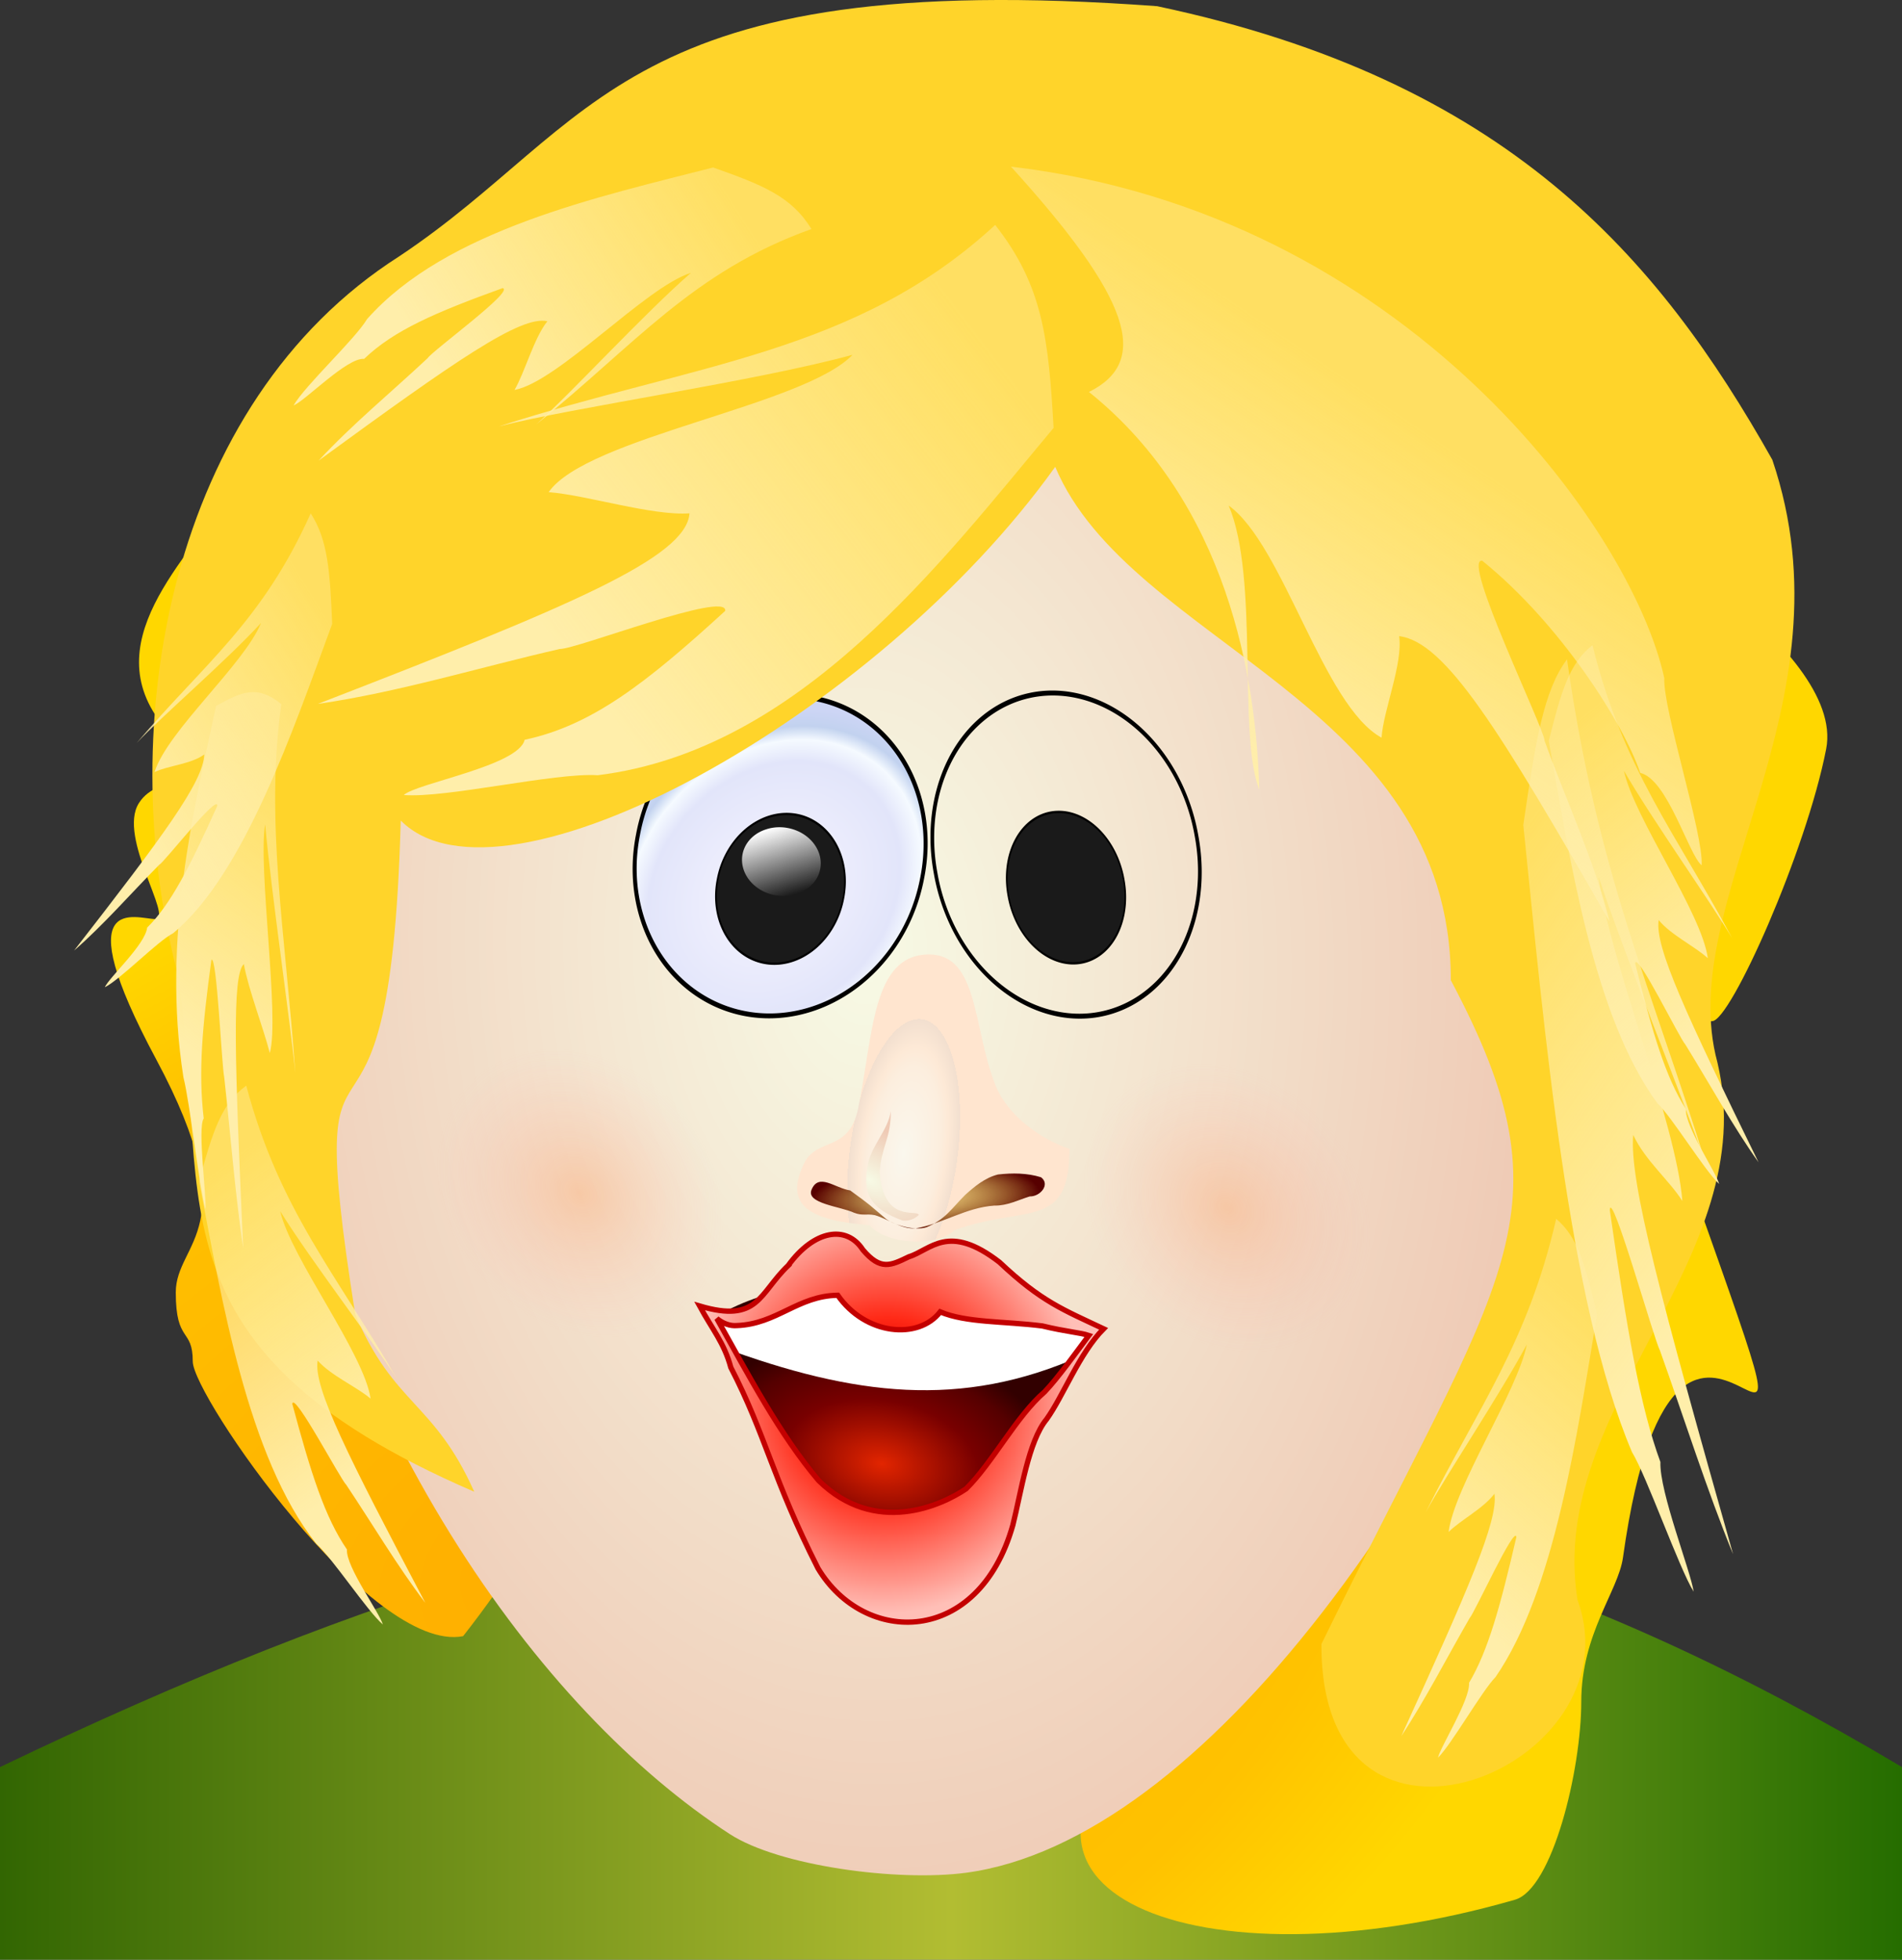
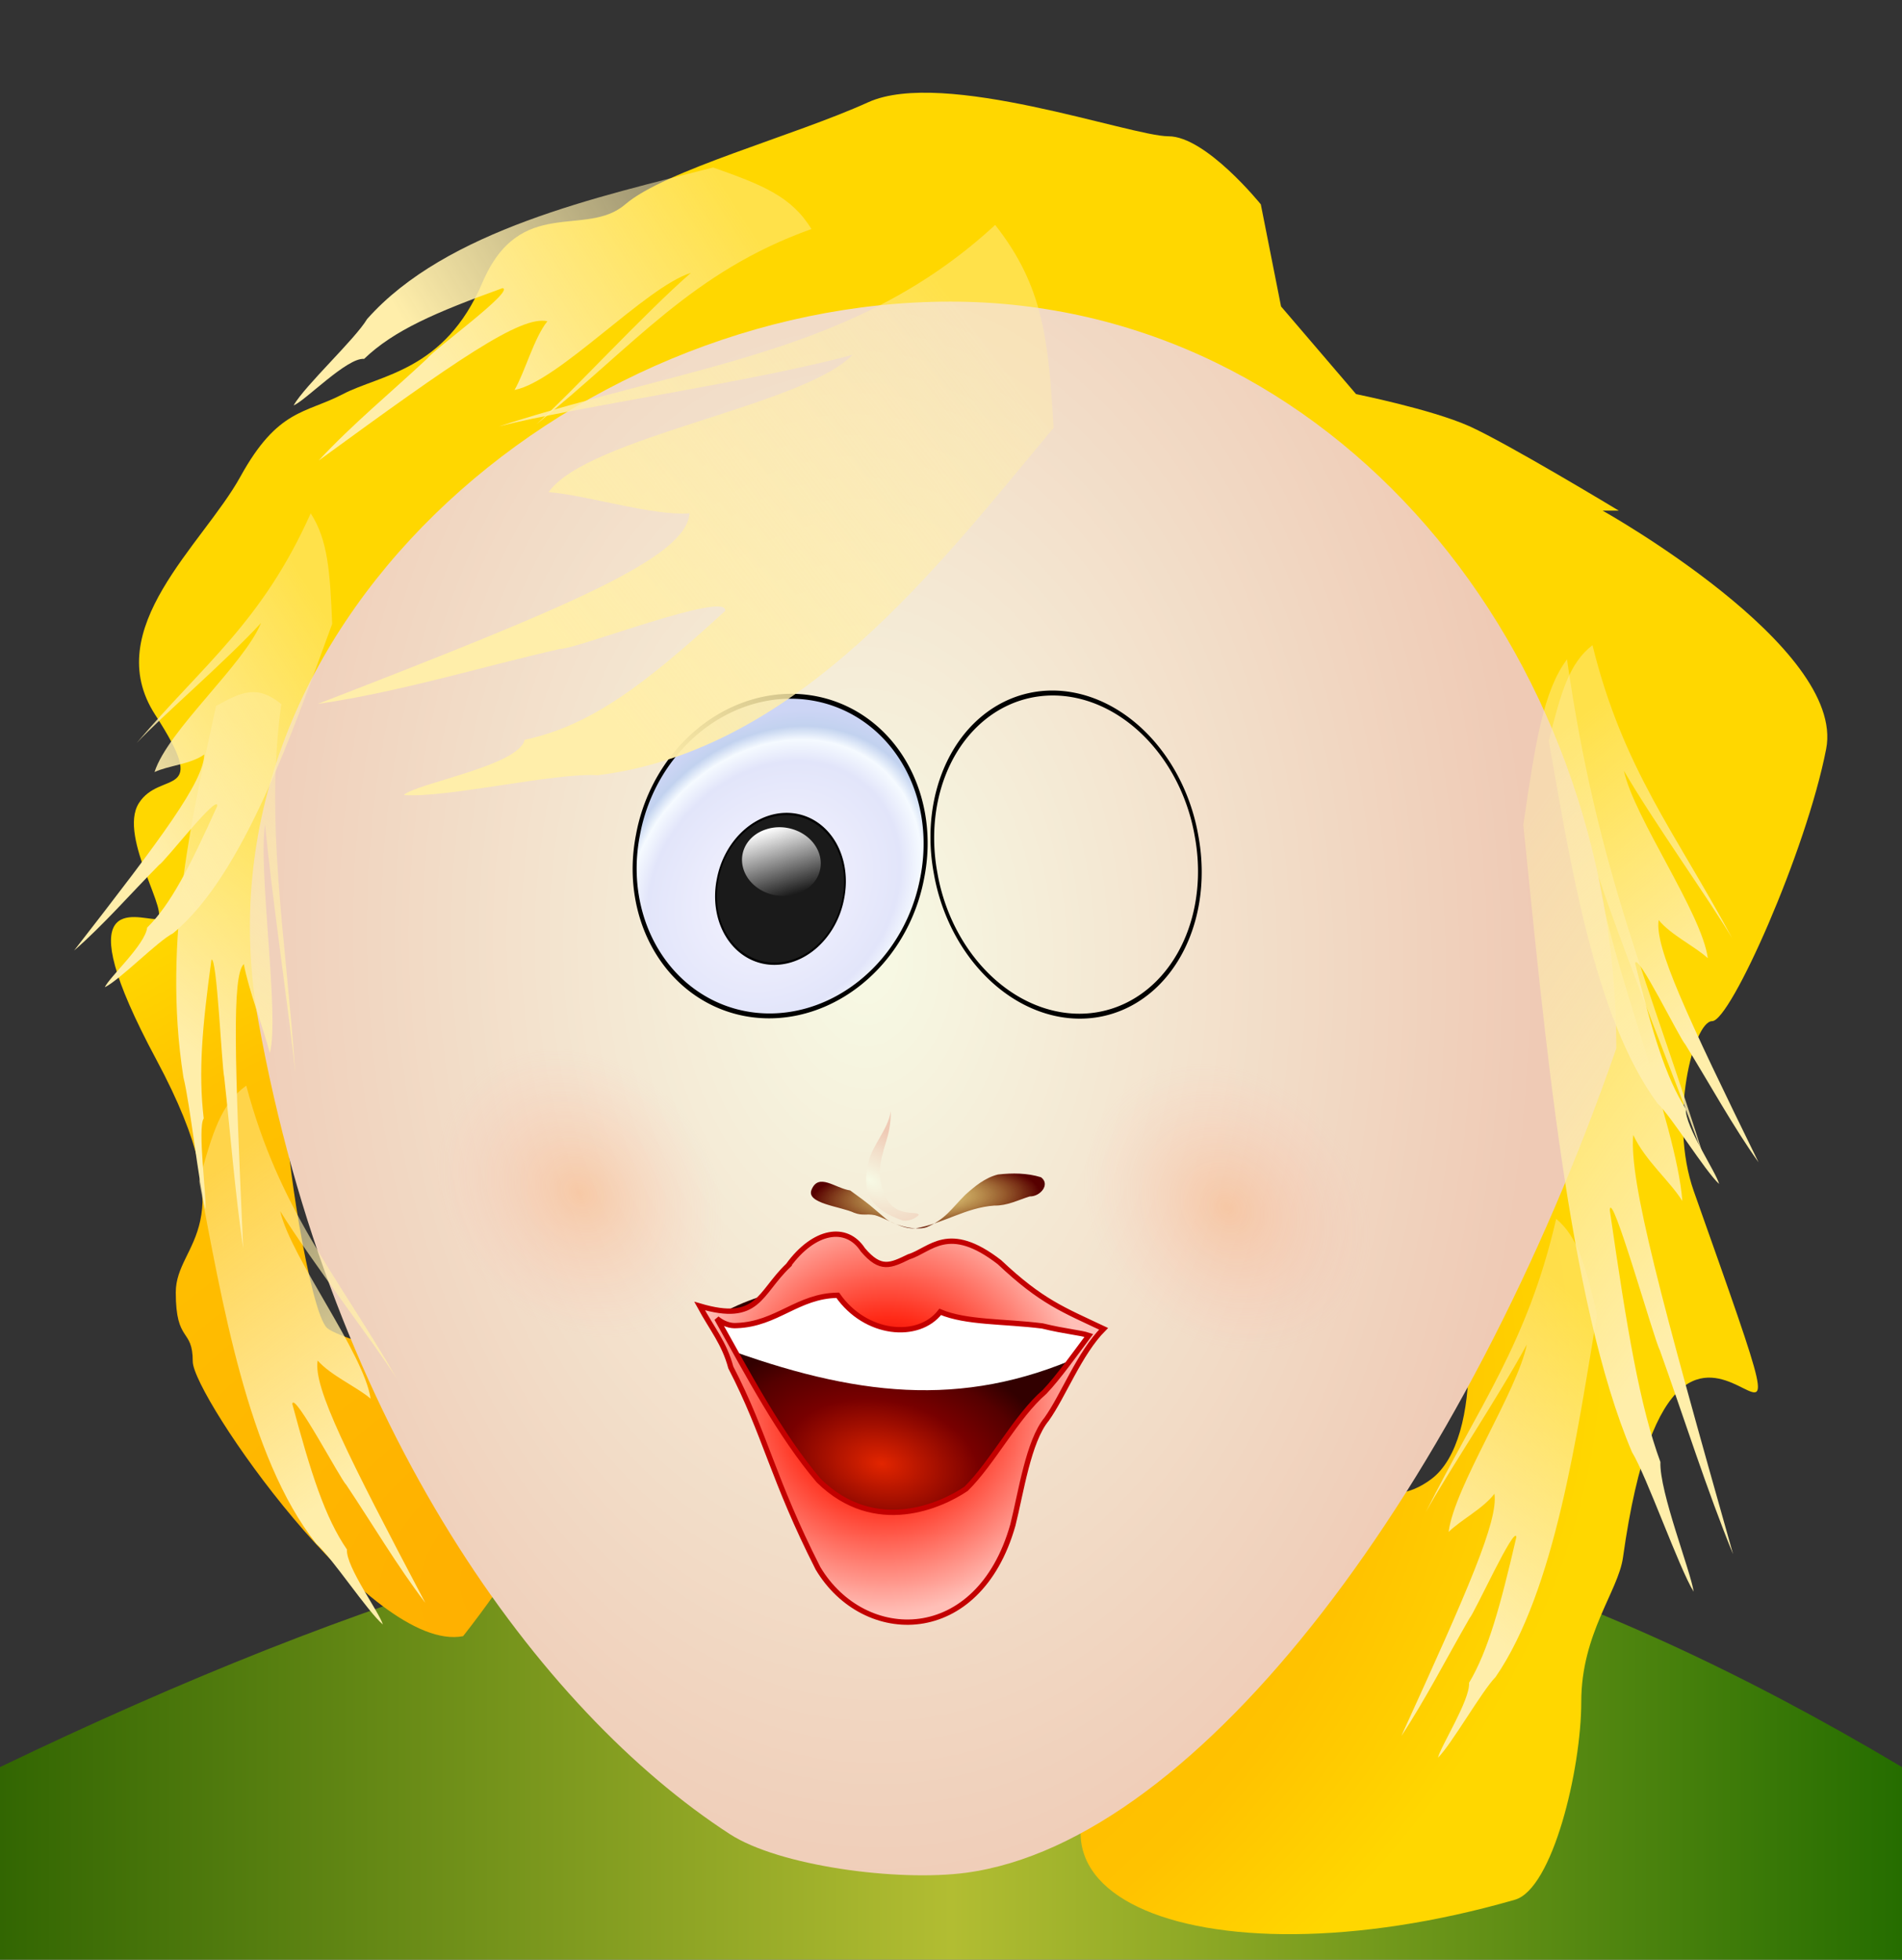
<svg xmlns="http://www.w3.org/2000/svg" xmlns:ns1="http://sodipodi.sourceforge.net/DTD/sodipodi-0.dtd" xmlns:ns2="http://www.inkscape.org/namespaces/inkscape" xmlns:xlink="http://www.w3.org/1999/xlink" id="svg2480" ns1:docname="tomas_arad_smiles_blonde_face.svg" ns2:export-filename="C:\joanna\Gfx\drawings_vector\admin\thumbs\tomas_arad_smiles_blonde_face.png" viewBox="0 0 200.2 206.25" ns1:version="0.32" ns2:export-xdpi="90" version="1.0" ns2:output_extension="org.inkscape.output.svg.inkscape" ns2:export-ydpi="90" ns2:version="0.46dev+devel" ns1:docbase="/home/tomas/work/clip-art">
  <rect x="0" y="0" width="200.2" height="206.25" fill="#333333" stroke="none" />
  <defs id="defs2482">
    <linearGradient id="linearGradient3860">
      <stop id="stop3862" style="stop-color:#fea" offset="0" />
      <stop id="stop3864" style="stop-color:#fea;stop-opacity:.438" offset="1" />
    </linearGradient>
    <linearGradient id="linearGradient3791">
      <stop id="stop3793" style="stop-color:#ff9555" offset="0" />
      <stop id="stop3795" style="stop-color:#faa;stop-opacity:0" offset="1" />
    </linearGradient>
    <linearGradient id="linearGradient3405" ns2:collect="always">
      <stop id="stop3407" style="stop-color:white" offset="0" />
      <stop id="stop3409" style="stop-color:white;stop-opacity:0" offset="1" />
    </linearGradient>
    <linearGradient id="linearGradient3387">
      <stop id="stop3389" style="stop-color:#f7f5ff" offset="0" />
      <stop id="stop3393" style="stop-color:#e2e5fa" offset=".714" />
      <stop id="stop3397" style="stop-color:#f5faff" offset=".832" />
      <stop id="stop3395" style="stop-color:#c2d2ef" offset=".908" />
      <stop id="stop3391" style="stop-color:#cdd5f5" offset="1" />
    </linearGradient>
    <linearGradient id="linearGradient3375">
      <stop id="stop3377" style="stop-color:#f7fae5" offset="0" />
      <stop id="stop3379" style="stop-color:#efcab5" offset="1" />
    </linearGradient>
    <radialGradient id="radialGradient6226" xlink:href="#linearGradient3387" gradientUnits="userSpaceOnUse" cy="26.879" cx="59.608" gradientTransform="matrix(.554 .847 -1.057 .601 27.954 -38.381)" r="19.455" ns2:collect="always" />
    <linearGradient id="linearGradient6228" y2="24.455" xlink:href="#linearGradient3405" gradientUnits="userSpaceOnUse" x2="52" y1="24.455" x1="13.091" ns2:collect="always" />
    <linearGradient id="linearGradient6267" y2="8.369" xlink:href="#linearGradient3860" gradientUnits="userSpaceOnUse" x2="33.701" gradientTransform="matrix(1.242 -1.794 -1.989 -.588 52.667 81.801)" y1="16.661" x1="21.449" ns2:collect="always" />
    <linearGradient id="linearGradient6270" y2="17.113" xlink:href="#linearGradient3860" gradientUnits="userSpaceOnUse" x2="31.335" gradientTransform="matrix(-.125 -2.838 3.594 .246 101.78 130.49)" y1="8.562" x1="20.605" ns2:collect="always" />
    <linearGradient id="linearGradient6273" y2="8.369" xlink:href="#linearGradient3860" gradientUnits="userSpaceOnUse" x2="33.701" gradientTransform="matrix(1.367 -.839 .015 2.095 -13.833 66.529)" y1="16.661" x1="21.449" ns2:collect="always" />
    <linearGradient id="linearGradient6276" y2="8.369" xlink:href="#linearGradient3860" gradientUnits="userSpaceOnUse" x2="33.701" gradientTransform="matrix(-.551 -2.569 -.968 .689 52.953 152.09)" y1="16.661" x1="21.449" ns2:collect="always" />
    <linearGradient id="linearGradient6279" y2="8.369" xlink:href="#linearGradient3860" gradientUnits="userSpaceOnUse" x2="33.701" gradientTransform="matrix(-1.382 -1.386 -.448 1.983 75.018 145.88)" y1="16.661" x1="21.449" ns2:collect="always" />
    <linearGradient id="linearGradient6282" y2="8.369" xlink:href="#linearGradient3860" gradientUnits="userSpaceOnUse" x2="33.701" gradientTransform="matrix(1.196 -1.386 .388 1.983 121.31 159.9)" y1="16.661" x1="21.449" ns2:collect="always" />
    <linearGradient id="linearGradient6285" y2="8.369" xlink:href="#linearGradient3860" gradientUnits="userSpaceOnUse" x2="33.701" gradientTransform="matrix(-1.282 -1.386 -.416 1.983 213.16 99.52)" y1="16.661" x1="21.449" ns2:collect="always" />
    <linearGradient id="linearGradient6288" y2="8.369" xlink:href="#linearGradient3860" gradientUnits="userSpaceOnUse" x2="33.701" gradientTransform="matrix(-1.282 -2.398 -.416 3.431 210.48 128.52)" y1="16.661" x1="21.449" ns2:collect="always" />
    <linearGradient id="linearGradient6291" y2="8.369" xlink:href="#linearGradient3860" gradientUnits="userSpaceOnUse" x2="33.701" gradientTransform="matrix(3.88 0 0 3.451 -27.122 1.22)" y1="16.661" x1="21.449" ns2:collect="always" />
    <radialGradient id="radialGradient6295" xlink:href="#linearGradient3791" gradientUnits="userSpaceOnUse" cy="25.187" cx="-6.563" gradientTransform="matrix(1.735 -.8 1.122 1.926 112.27 67.293)" r="7.315" ns2:collect="always" />
    <radialGradient id="radialGradient6298" xlink:href="#linearGradient3791" gradientUnits="userSpaceOnUse" cy="25.187" cx="-6.563" gradientTransform="matrix(1.735 -.8 1.122 1.926 44.202 65.743)" r="7.315" ns2:collect="always" />
    <radialGradient id="radialGradient6301" gradientUnits="userSpaceOnUse" cy="41.136" cx="31.044" gradientTransform="matrix(3.557 .707 -.752 3.613 13.739 -28.434)" r="5.879" ns2:collect="always">
      <stop id="stop3740" style="stop-color:#af0000" offset="0" />
      <stop id="stop3748" style="stop-color:#e20000" offset=".253" />
      <stop id="stop3746" style="stop-color:#ff2a17" offset=".439" />
      <stop id="stop3742" style="stop-color:#ffbfb7" offset="1" />
    </radialGradient>
    <radialGradient id="radialGradient6305" gradientUnits="userSpaceOnUse" cy="42.148" cx="29.179" gradientTransform="matrix(3.767 .838 -.674 2.399 11.284 22.431)" r="5.077" ns2:collect="always">
      <stop id="stop3770" style="stop-color:#e22500" offset="0" />
      <stop id="stop3774" style="stop-color:#780000" offset=".528" />
      <stop id="stop3776" style="stop-color:#500" offset=".821" />
      <stop id="stop3762" style="stop-color:#320000" offset="1" />
    </radialGradient>
    <radialGradient id="radialGradient6308" xlink:href="#linearGradient3375" gradientUnits="userSpaceOnUse" cy="38.918" cx="-7.348" gradientTransform="matrix(4.551 3.17 -2.127 2.348 207.76 50.059)" r="1.691" ns2:collect="always" />
    <radialGradient id="radialGradient6311" gradientUnits="userSpaceOnUse" cy="41.157" cx="-4.041" gradientTransform="matrix(1.627 -.072 .029 .493 102.8 99.364)" r="7.377" ns2:collect="always">
      <stop id="stop3487" style="stop-color:#d2aa02;stop-opacity:.323" offset="0" />
      <stop id="stop3489" style="stop-color:#570000" offset="1" />
    </radialGradient>
    <radialGradient id="radialGradient6314" gradientUnits="userSpaceOnUse" cy="31.695" cx="57.922" gradientTransform="matrix(.089 -.726 .292 .014 80.703 156.94)" r="19.455" ns2:collect="always">
      <stop id="stop3448" style="stop-color:#faf7ed" offset="0" />
      <stop id="stop3452" style="stop-color:#fceede" offset=".643" />
      <stop id="stop3454" style="stop-color:#fde9d6" offset=".796" />
      <stop id="stop3456" style="stop-color:#f2dfcf" offset="1" />
      <stop id="stop3450" style="stop-color:#ffe5cf" offset="1" />
    </radialGradient>
    <radialGradient id="radialGradient6323" xlink:href="#linearGradient3375" gradientUnits="userSpaceOnUse" cy="28.096" cx="53.024" gradientTransform="matrix(.779 5.376 -3.555 1.032 149.54 -219.94)" r="19.455" ns2:collect="always" />
    <radialGradient id="radialGradient6326" gradientUnits="userSpaceOnUse" cy="50.758" cx="-3.629" gradientTransform="matrix(1.838 2.816 -4.349 2.246 286.63 54.612)" r="23.278" ns2:collect="always">
      <stop id="stop3902" style="stop-color:#ffae00" offset="0" />
      <stop id="stop3908" style="stop-color:#ffc200" offset=".786" />
      <stop id="stop3904" style="stop-color:#ffd700" offset="1" />
    </radialGradient>
    <linearGradient id="linearGradient6329" y2="56.271" gradientUnits="userSpaceOnUse" x2="64.196" gradientTransform="scale(3.119)" y1="56.271" ns2:collect="always">
      <stop id="stop5072" style="stop-color:#326602" offset="0" />
      <stop id="stop5078" style="stop-color:#b2bd32" offset=".5" />
      <stop id="stop5074" style="stop-color:#256d00" offset="1" />
    </linearGradient>
  </defs>
  <ns1:namedview id="base" bordercolor="#666666" ns2:pageshadow="2" ns2:window-y="29" pagecolor="#ffffff" ns2:window-height="751" ns2:grid-bbox="true" width="200px" ns2:zoom="1" ns2:window-x="12" showgrid="true" borderopacity="1.0" ns2:current-layer="layer1" ns2:cx="32" ns2:cy="32" showguides="true" ns2:guide-bbox="true" ns2:window-width="1078" height="200px" ns2:pageopacity="0.0" ns2:document-units="px" />
  <g id="layer1" ns2:label="Layer 1" ns2:groupmode="layer" transform="translate(0 6.053)">
    <g id="g7216">
      <path id="rect4182" ns1:nodetypes="ccccc" style="fill-rule:evenodd;fill:url(#linearGradient6329)" d="m7.9073e-9 179.93c77.477-37.23 132.21-40.52 200.2 0v20.27h-200.2l7.9073e-9 -20.27z" />
      <path id="path3830" ns1:nodetypes="csssssssssssscccsccsssssssssssssscccsssssccsscc" style="fill-rule:evenodd;fill:url(#radialGradient6326)" d="m48.747 166.15c-9.688 1.89-28.458-25.33-28.458-28.91s-1.787-1.88-1.787-7.27 7.554-6.59-2.047-24.5c-9.601-17.908-2.076-14.796-0.116-14.796 1.961 0-3.978-8.602-1.73-12.184 2.249-3.582 7.612-0.235 1.73-9.308-5.881-9.072 5.017-17.909 8.967-25.073s6.834-6.615 10.784-8.68c3.95-2.066 10.725-2.432 14.675-11.713 3.95-9.282 10.899-4.68 15.051-8.262s17.674-7.164 25.574-10.746c7.9-3.582 27.65 3.582 31.6 3.582s9.72 7.164 9.72 7.164l2.13 10.746c2.63 3.076 5.27 6.152 7.9 9.229 0 0 7.9 1.595 11.85 3.346 3.95 1.752 15.8 8.916 15.8 8.916h-1.7s25.6 14.328 23.53 25.073c-2.08 10.746-10.07 28.656-12 28.656s-4.63 10.28-1.93 17.91c16.37 46.23-1.43-4.52-7.46 38.55-0.5 3.55-4.39 8.01-4.39 15.18 0 7.16-3.03 19.7-6.98 20.83-33.61 9.68-59.753-1.09-37.4-19.7 9.32-7.76 9.28-14.96 10.58-22.94 2.6-15.93 8.47 5.49 18-1.62 2.85-2.12 3.95-7.22 3.95-12.39 0-5.18 7.9-5.49 3.95-14.33s-3.95-5.18-7.9-14.33c-3.95-9.148-7.9-24.783-7.9-26.717 0-1.935 3.95-5.961-3.95-7.53s-11.85-12.314-11.85-12.314c-2.63-5.97-5.27-11.94-7.9-17.91-2.63 2.388-5.27 4.776-7.9 7.164 0 0-11.85 14.327-15.8 14.327h-19.75c-3.95 0-9.774 3.582-11.85 7.164s-7.9 10.746-7.9 14.328-3.95 11.922-7.9 12.34c-3.95 0.419-10.265 9.148-10.265 9.148-1.23-3.58-2.46-7.16-3.69-10.743 0 0-3.229 12.833-3.691 14.323-0.461 1.5 2.307 19.98 4.152 21.57 1.845 1.6 20.677 6.28 20.677 6.28-1.316 1.2 12.848 1.6-6.376 26.14z" />
      <path id="path2488" ns1:nodetypes="cssssc" style="fill-rule:evenodd;fill:url(#radialGradient6323)" d="m170.13 104.28c-15.87 45.86-43.79 83.45-68.44 86.77-7.194 0.96-19.682-0.7-24.875-4.07-19.952-12.94-41.902-42.73-49.612-85.52-7.441-41.297 32.624-75.768 72.817-75.768 40.2 0 70.11 36.766 70.11 78.588z" />
      <path id="path3383" ns1:rx="19.454546" ns1:ry="17.363636" style="stroke-linejoin:round;fill-rule:evenodd;stroke:#000000;stroke-linecap:round;stroke-width:.535;fill:url(#radialGradient6226)" ns1:type="arc" d="m52 24.455a19.455 17.364 0 1 1 -38.909 0 19.455 17.364 0 1 1 38.909 0z" transform="matrix(.769 .116 -.182 .953 61.539 56.967)" ns1:cy="24.454546" ns1:cx="32.545456" />
      <path id="path3399" ns1:rx="19.454546" ns1:ry="17.363636" style="stroke-linejoin:round;fill-rule:evenodd;stroke:#000000;stroke-linecap:round;stroke-width:.535;fill:#1a1a1a" ns1:type="arc" d="m52 24.455a19.455 17.364 0 1 1 -38.909 0 19.455 17.364 0 1 1 38.909 0z" transform="matrix(.34 .051 -.085 .447 73.164 74.906)" ns1:cy="24.454546" ns1:cx="32.545456" />
      <path id="path3403" ns1:rx="19.454546" ns1:ry="17.363636" style="fill-rule:evenodd;fill:url(#linearGradient6228)" ns1:type="arc" d="m52 24.455a19.455 17.364 0 1 1 -38.909 0 19.455 17.364 0 1 1 38.909 0z" transform="matrix(.081 .175 -.219 .069 84.966 77.247)" ns1:cy="24.454546" ns1:cx="32.545456" />
      <path id="path3427" ns1:rx="19.454546" ns1:ry="17.363636" style="stroke-linejoin:round;fill-rule:evenodd;stroke:#000000;stroke-linecap:round;stroke-width:.535;fill:url(#radialGradient6226)" ns1:type="arc" d="m52 24.455a19.455 17.364 0 1 1 -38.909 0 19.455 17.364 0 1 1 38.909 0z" transform="matrix(-.706 .1 .173 .966 130.96 57.014)" ns1:cy="24.454546" ns1:cx="32.545456" />
-       <path id="path3431" ns1:rx="19.454546" ns1:ry="17.363636" style="stroke-linejoin:round;fill-rule:evenodd;stroke:#000000;stroke-linecap:round;stroke-width:.535;fill:#1a1a1a" ns1:type="arc" d="m52 24.455a19.455 17.364 0 1 1 -38.909 0 19.455 17.364 0 1 1 38.909 0z" transform="matrix(-.312 .044 .081 .453 120.38 74.858)" ns1:cy="24.454546" ns1:cx="32.545456" />
      <path id="path3433" ns1:rx="19.454546" ns1:ry="17.363636" style="fill:url(#linearGradient6228);fill-rule:evenodd" ns1:type="arc" d="m52 24.455a19.455 17.364 0 1 1 -38.909 0 19.455 17.364 0 1 1 38.909 0z" transform="matrix(-.074 .175 .202 .074 109.55 76.955)" ns1:cy="24.454546" ns1:cx="32.545456" />
-       <path id="path3439" ns1:nodetypes="ccccsssc" style="fill-rule:evenodd;fill:url(#radialGradient6314)" d="m112.57 114.87c0 8.61-4.55 5.83-12.1 8.55-1.938 1.85-7.292 1.47-8.929-0.52-6.124-0.5-9.26-1.96-6.79-6.73 1.418-2.46 4.627-1.05 5.563-5.51 1.62-7.74 1.417-16.259 7.479-16.259 5.237 0 4.607 7.809 6.987 13.759 1.33 3.33 4.91 5.73 7.79 6.71z" />
      <path id="path3477" ns1:nodetypes="cscscccccccsc" style="fill-rule:evenodd;fill:url(#radialGradient6311)" d="m89.908 121.59c-1.433-0.67-5.087-0.97-4.489-2.42 0.748-1.82 2.451-0.18 4.072 0.07 2.337 1.7 1.832 1.36 3.789 3.01 0.874 0.65 3.052 1.26 4.257 0.86 1.974-0.83 2.633-1.98 4.063-3.41 0.99-0.88 2.07-1.8 3.45-2.14 1.5-0.17 3.08-0.16 4.52 0.29 1.02 0.75-0.08 2.05-1.19 2.02-1.22 0.38-2.38 0.99-3.71 0.96-3.04 0.22-5.343 1.88-8.292 2.4-1.551 0.1-2.913-0.99-4.296-1.39-0.929-0.18-1.269 0.09-2.174-0.25z" />
      <path id="path3532" ns1:nodetypes="cccccc" style="fill-rule:evenodd;fill:url(#radialGradient6308)" d="m93.761 110.9c-0.319 2.12-2.211 3.77-2.456 5.91-0.552 2.99 0.567 4.44 3.704 5.6 0.636 0.07 1.302-0.17 1.706-0.6-0.24-0.63-3.682 0.93-4.127-4.46 0.178-2.74 1.209-3.64 1.173-6.45z" />
      <path id="rect3755" ns1:nodetypes="ccccc" style="fill-rule:evenodd;fill:url(#radialGradient6305)" d="m74.738 132.94c9.49-6.52 29.912-5.06 39.402 1.47-5.34 8.54-6.37 10.05-12.15 19.5-9.491 6.53-13.149 5.57-16.338 0-3.106-5.42-5.577-13.89-10.914-20.97z" />
      <path id="rect3750" ns1:nodetypes="ccccc" style="fill-rule:evenodd;fill:#ffffff" d="m75.889 132.92c12.04-4.81 24.781-5.25 38.471 0.19l-0.55 3.54c-12.64 5.62-23.939 4.2-37.853-0.92l-0.068-2.81z" />
      <path id="path3724" ns1:nodetypes="ccccccccccccccccccccc" style="fill-rule:evenodd;stroke:#c30000;stroke-width:.559;fill:url(#radialGradient6301)" d="m82.963 127.14c2.721-3.74 6.134-4.31 7.862-1.65 1.871 2.2 2.909 1.66 4.84 0.73 2.308-0.71 4.13-3.61 9.535 0.57 4.43 4.18 6.74 5.01 10.96 7.01-2.55 2.56-4.24 7.07-6 9.52-1.92 2.32-2.69 7.73-3.55 11.14-3.63 12.81-15.653 12.68-20.509 4.55-4.777-9.4-5.511-14.06-9.177-21.14-0.698-2.59-1.944-4-3.284-6.47 6.215 1.84 6.233-1.31 9.323-4.26zm-5.404 6.32c4.206-0.15 6.4-3.13 10.619-3.19 2.916 4.19 8.477 4.73 10.786 1.75 2.756 1.16 6.696 0.97 10.746 1.48 2.45 0.6 4.03 0.7 4.9 1-1.3 1.73-3.22 4.44-4.66 5.94-2.99 2.58-5.46 7.44-8.26 10.2-2.548 1.73-9.553 4.99-15.512-0.86-4.087-4.81-7.411-11.15-10.727-17.06 0.659 0.54 1.409 0.8 2.108 0.74z" />
      <path id="path3778" ns1:nodetypes="csssc" style="opacity:.33;fill-rule:evenodd;fill:url(#radialGradient6298)" d="m78.073 118.9c2.719 7.04-3.345 20.86-11.329 20.35-18.882-1.21-24.019-12.51-24.019-21.96 0-9.46 9.669-17.537 17.674-17.537 7.825 0 18.748 2.857 19.025 12.087" />
      <path id="path3799" ns1:nodetypes="csssc" style="opacity:.308;fill-rule:evenodd;fill:url(#radialGradient6295)" d="m146.14 120.45c2.72 7.04-3.34 20.86-11.32 20.35-18.89-1.21-24.02-12.51-24.02-21.96 0-9.46 9.67-17.54 17.67-17.54 7.83 0 18.75 2.86 19.03 12.09" />
-       <path id="path3826" ns1:nodetypes="ccccccccccccc" style="fill-rule:evenodd;fill:#ffd42a" d="m49.919 150.95c-35.946-15.49-27.299-32.07-31.337-54.962-6.609-25.622-0.848-59.59 23.447-75.067 20.993-13.972 23.377-30.478 79.771-26.322 36.8 7.79 52.7 26.334 64.75 47.738 8.76 25.8-10.4 46.386-5.78 63.423 4.89 20.65-18.03 36.28-14.72 56.59 6.4 17.61-27.07 31.39-26.96 4.63 19.17-39.22 26.77-45.12 13.62-69.865 0.02-29.358-33.74-35.267-41.64-54.033-18.848 26.362-58.261 47.977-68.89 37.223-1.161 43.465-10.764 14.154-4.792 51.955 4.021 9.56 8.31 9.21 12.531 18.69z" />
      <path id="path3844" ns1:nodetypes="ccccccccccccc" style="fill-rule:evenodd;fill:url(#linearGradient6291)" d="m110.9 38.981c-11.887 14.211-26.693 33.928-47.983 36.557-4.537-0.292-15.89 2.425-20.416 2.085 1.354-1.262 12.091-3.063 12.722-5.815 7.069-1.506 12.786-5.951 21.11-13.568 0.31-2.187-15.737 4.077-17.429 4.014-8.477 1.939-16.802 4.517-25.453 5.78 26.638-10.314 38.774-15.388 39.127-20.059-3.903 0.285-10.891-1.936-14.827-2.23 4.021-5.786 26.85-9.079 31.988-14.458-10.191 2.794-29.592 5.57-37.219 7.535 20.392-6.585 37.512-7.606 52.23-21.202 5.07 6.449 5.61 12.091 6.15 21.361z" />
      <path id="path3868" ns1:nodetypes="ccccccccccccc" style="fill-rule:evenodd;fill:url(#linearGradient6288)" d="m160.34 80.782c2.21 21.478 4.73 50.228 11.44 65.998 1.54 2.51 4.96 12.23 6.49 14.69-0.29-2.1-3.62-10.52-3.5-13.65-2.15-5.86-3.5-13.81-5.33-26.53 0.16-2.37 4.7 13.78 5.27 14.76 2.56 7.16 5 14.87 7.71 21.47-7.56-26.71-10.95-39.25-10.51-44.12 1.26 2.7 3.83 4.81 5.17 6.95-0.63-8.24-7.78-25.62-8.82-34.142 3.02 9.074 9.1 23.822 11.38 30.492-5.94-19.151-11.47-30.745-14.7-53.359-2.45 3.279-3.31 8.557-4.6 17.441z" />
      <path id="path3872" ns1:nodetypes="ccccccccccccc" style="fill-rule:evenodd;fill:url(#linearGradient6285)" d="m163.02 71.929c2.21 12.41 4.73 29.031 11.44 38.141 1.53 1.45 4.96 7.07 6.49 8.49-0.29-1.21-3.62-6.08-3.5-7.89-2.15-3.39-3.5-7.98-5.34-15.331 0.16-1.367 4.71 7.961 5.28 8.531 2.56 4.14 5 8.6 7.71 12.41-7.56-15.44-10.96-22.688-10.51-25.499 1.26 1.558 3.83 2.778 5.17 4.014-0.63-4.76-7.78-14.805-8.83-19.73 3.03 5.244 9.11 13.767 11.39 17.62-5.94-11.066-11.47-17.766-14.7-30.836-2.45 1.895-3.31 4.945-4.6 10.08z" />
      <path id="path3876" ns1:nodetypes="ccccccccccccc" style="fill-rule:evenodd;fill:url(#linearGradient6282)" d="m168.1 132.31c-2.07 12.41-4.41 29.03-10.68 38.14-1.43 1.45-4.62 7.07-6.06 8.49 0.28-1.21 3.39-6.08 3.27-7.88 2.01-3.39 3.27-7.99 4.98-15.34-0.15-1.37-4.39 7.96-4.92 8.53-2.39 4.14-4.67 8.6-7.19 12.41 7.05-15.44 10.22-22.69 9.8-25.5-1.17 1.56-3.58 2.78-4.82 4.02 0.59-4.76 7.25-14.81 8.23-19.73-2.82 5.24-8.49 13.76-10.62 17.62 5.54-11.07 10.7-17.77 13.71-30.84 2.29 1.9 3.09 4.95 4.3 10.08z" />
      <path id="path3880" ns1:nodetypes="ccccccccccccc" style="fill-rule:evenodd;fill:url(#linearGradient6279)" d="m20.956 118.29c2.387 12.41 5.098 29.02 12.339 38.14 1.654 1.45 5.344 7.06 7 8.49-0.318-1.21-3.908-6.08-3.775-7.89-2.322-3.39-3.781-7.98-5.755-15.33 0.173-1.37 5.074 7.96 5.685 8.53 2.767 4.14 5.397 8.59 8.314 12.41-8.147-15.44-11.809-22.69-11.328-25.5 1.353 1.56 4.13 2.78 5.57 4.01-0.68-4.76-8.383-14.8-9.514-19.73 3.266 5.25 9.816 13.77 12.276 17.62-6.406-11.06-12.371-17.76-15.847-30.83-2.644 1.89-3.569 4.94-4.965 10.08z" />
      <path id="path3884" ns1:nodetypes="ccccccccccccc" style="fill-rule:evenodd;fill:url(#linearGradient6276)" d="m22.742 68.249c-2.298 10.706-5.727 24.442-3.439 39.061 0.727 2.94 1.578 11 2.316 13.93 0.162-1.15-0.858-8.61-0.176-9.58-0.582-4.98-0.147-9.65 0.807-16.683 0.57-0.642 1.093 11.233 1.351 12.343 0.66 5.99 1.12 12.02 1.995 18-0.891-19.69-1.192-28.74 0.069-29.906 0.474 2.641 2.091 6.826 2.733 9.366 1.052-3.81-1.268-19.582-0.489-24.057 0.664 7.304 2.642 20.707 3.175 26.147-1.05-14.818-3.197-26.355-1.474-38.815-2.53-2.069-4.19-1.3-6.868 0.194z" />
      <path id="path3888" ns1:nodetypes="ccccccccccccc" style="fill-rule:evenodd;fill:url(#linearGradient6273)" d="m34.964 59.611c-4.127 11.195-9.257 26.363-16.747 32.562-1.6 0.803-5.589 4.907-7.185 5.679 0.472-1.059 4.247-4.473 4.458-6.28 2.484-2.442 4.478-6.376 7.378-12.799 0.1-1.394-5.527 5.877-6.123 6.205-2.979 3.009-5.901 6.374-8.944 9.01 9.341-12.019 13.595-17.722 13.699-20.634-1.374 1.017-3.846 1.18-5.234 1.852 1.392-4.381 9.421-11.315 11.208-15.69-3.578 3.898-10.402 9.777-13.081 12.619 7.156-8.406 13.184-12.726 18.312-24.161 1.815 2.818 2.029 6.126 2.259 11.637z" />
-       <path id="path3892" ns1:nodetypes="ccccccccccccc" style="fill-rule:evenodd;fill:url(#linearGradient6270)" d="m106.41 11.485c41.46 4.872 65.34 38.075 68.77 53.835-0.16 3.297 4.14 16.408 3.93 19.695-1.36-1.081-3.58-9.062-6.46-9.721-1.8-5.277-8.43-15.698-16.63-22.33-2.29-0.383 6.57 17.724 6.56 18.957 2.29 6.338 5.24 12.611 6.84 19.029-11.6-20.219-17.28-29.458-22.15-30.049 0.42 2.875-1.67 7.828-1.85 10.686-6.15-3.354-10.32-20.286-16.09-24.428 3.24 7.653 0.93 24.167 3.22 29.885-0.32-11.643-3.3-30.104-17.93-41.843 6.55-3.248 4.36-9.877-8.21-23.716z" />
      <path id="path3896" ns1:nodetypes="ccccccccccccc" style="fill-rule:evenodd;fill:url(#linearGradient6267)" d="m75.062 11.574c-11.994 3.075-28.097 6.561-36.424 15.955-1.283 2.146-6.482 6.931-7.735 9.081 1.161-0.41 5.635-5.067 7.423-4.89 3.13-3.011 7.521-4.897 14.575-7.447 1.36 0.229-7.385 6.58-7.89 7.372-3.83 3.588-7.98 6.998-11.476 10.781 14.468-10.556 21.276-15.302 24.082-14.67-1.413 1.756-2.369 5.364-3.459 7.234 4.622-0.874 13.824-10.865 18.568-12.324-4.87 4.234-12.678 12.73-16.251 15.92 10.321-8.304 16.387-16.044 28.934-20.534-2.095-3.441-5.175-4.651-10.347-6.478z" />
    </g>
  </g>
</svg>